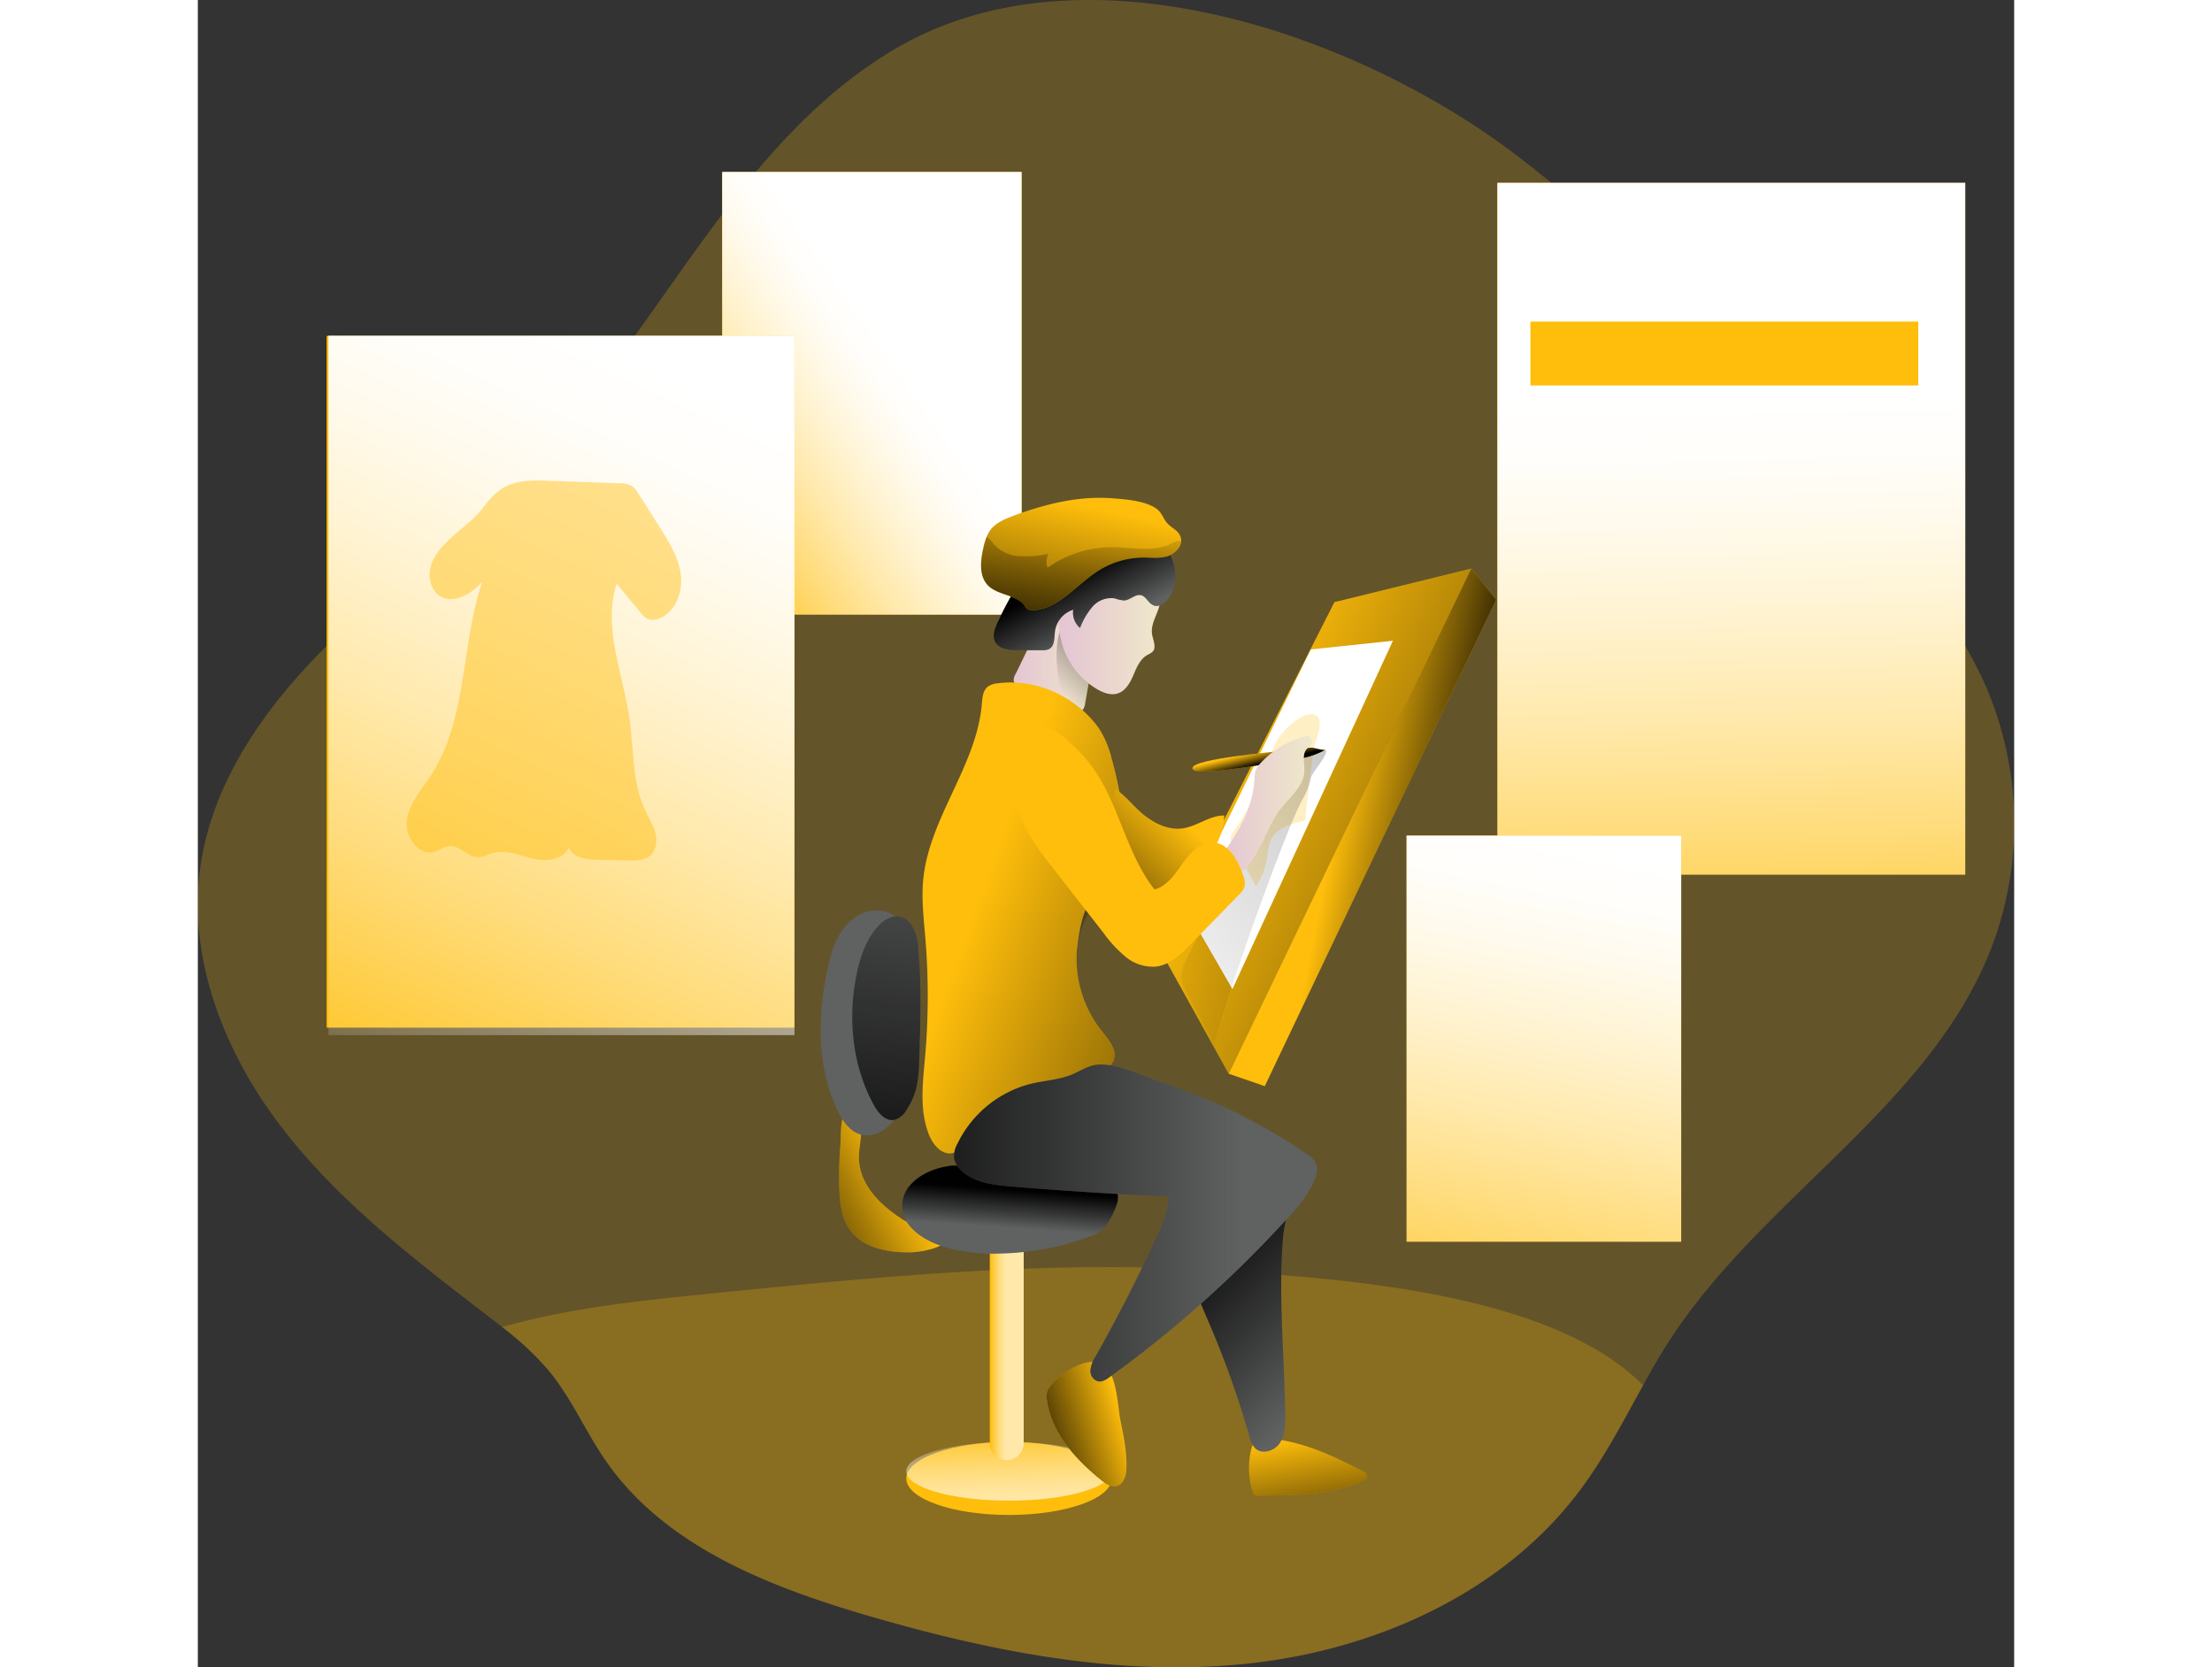
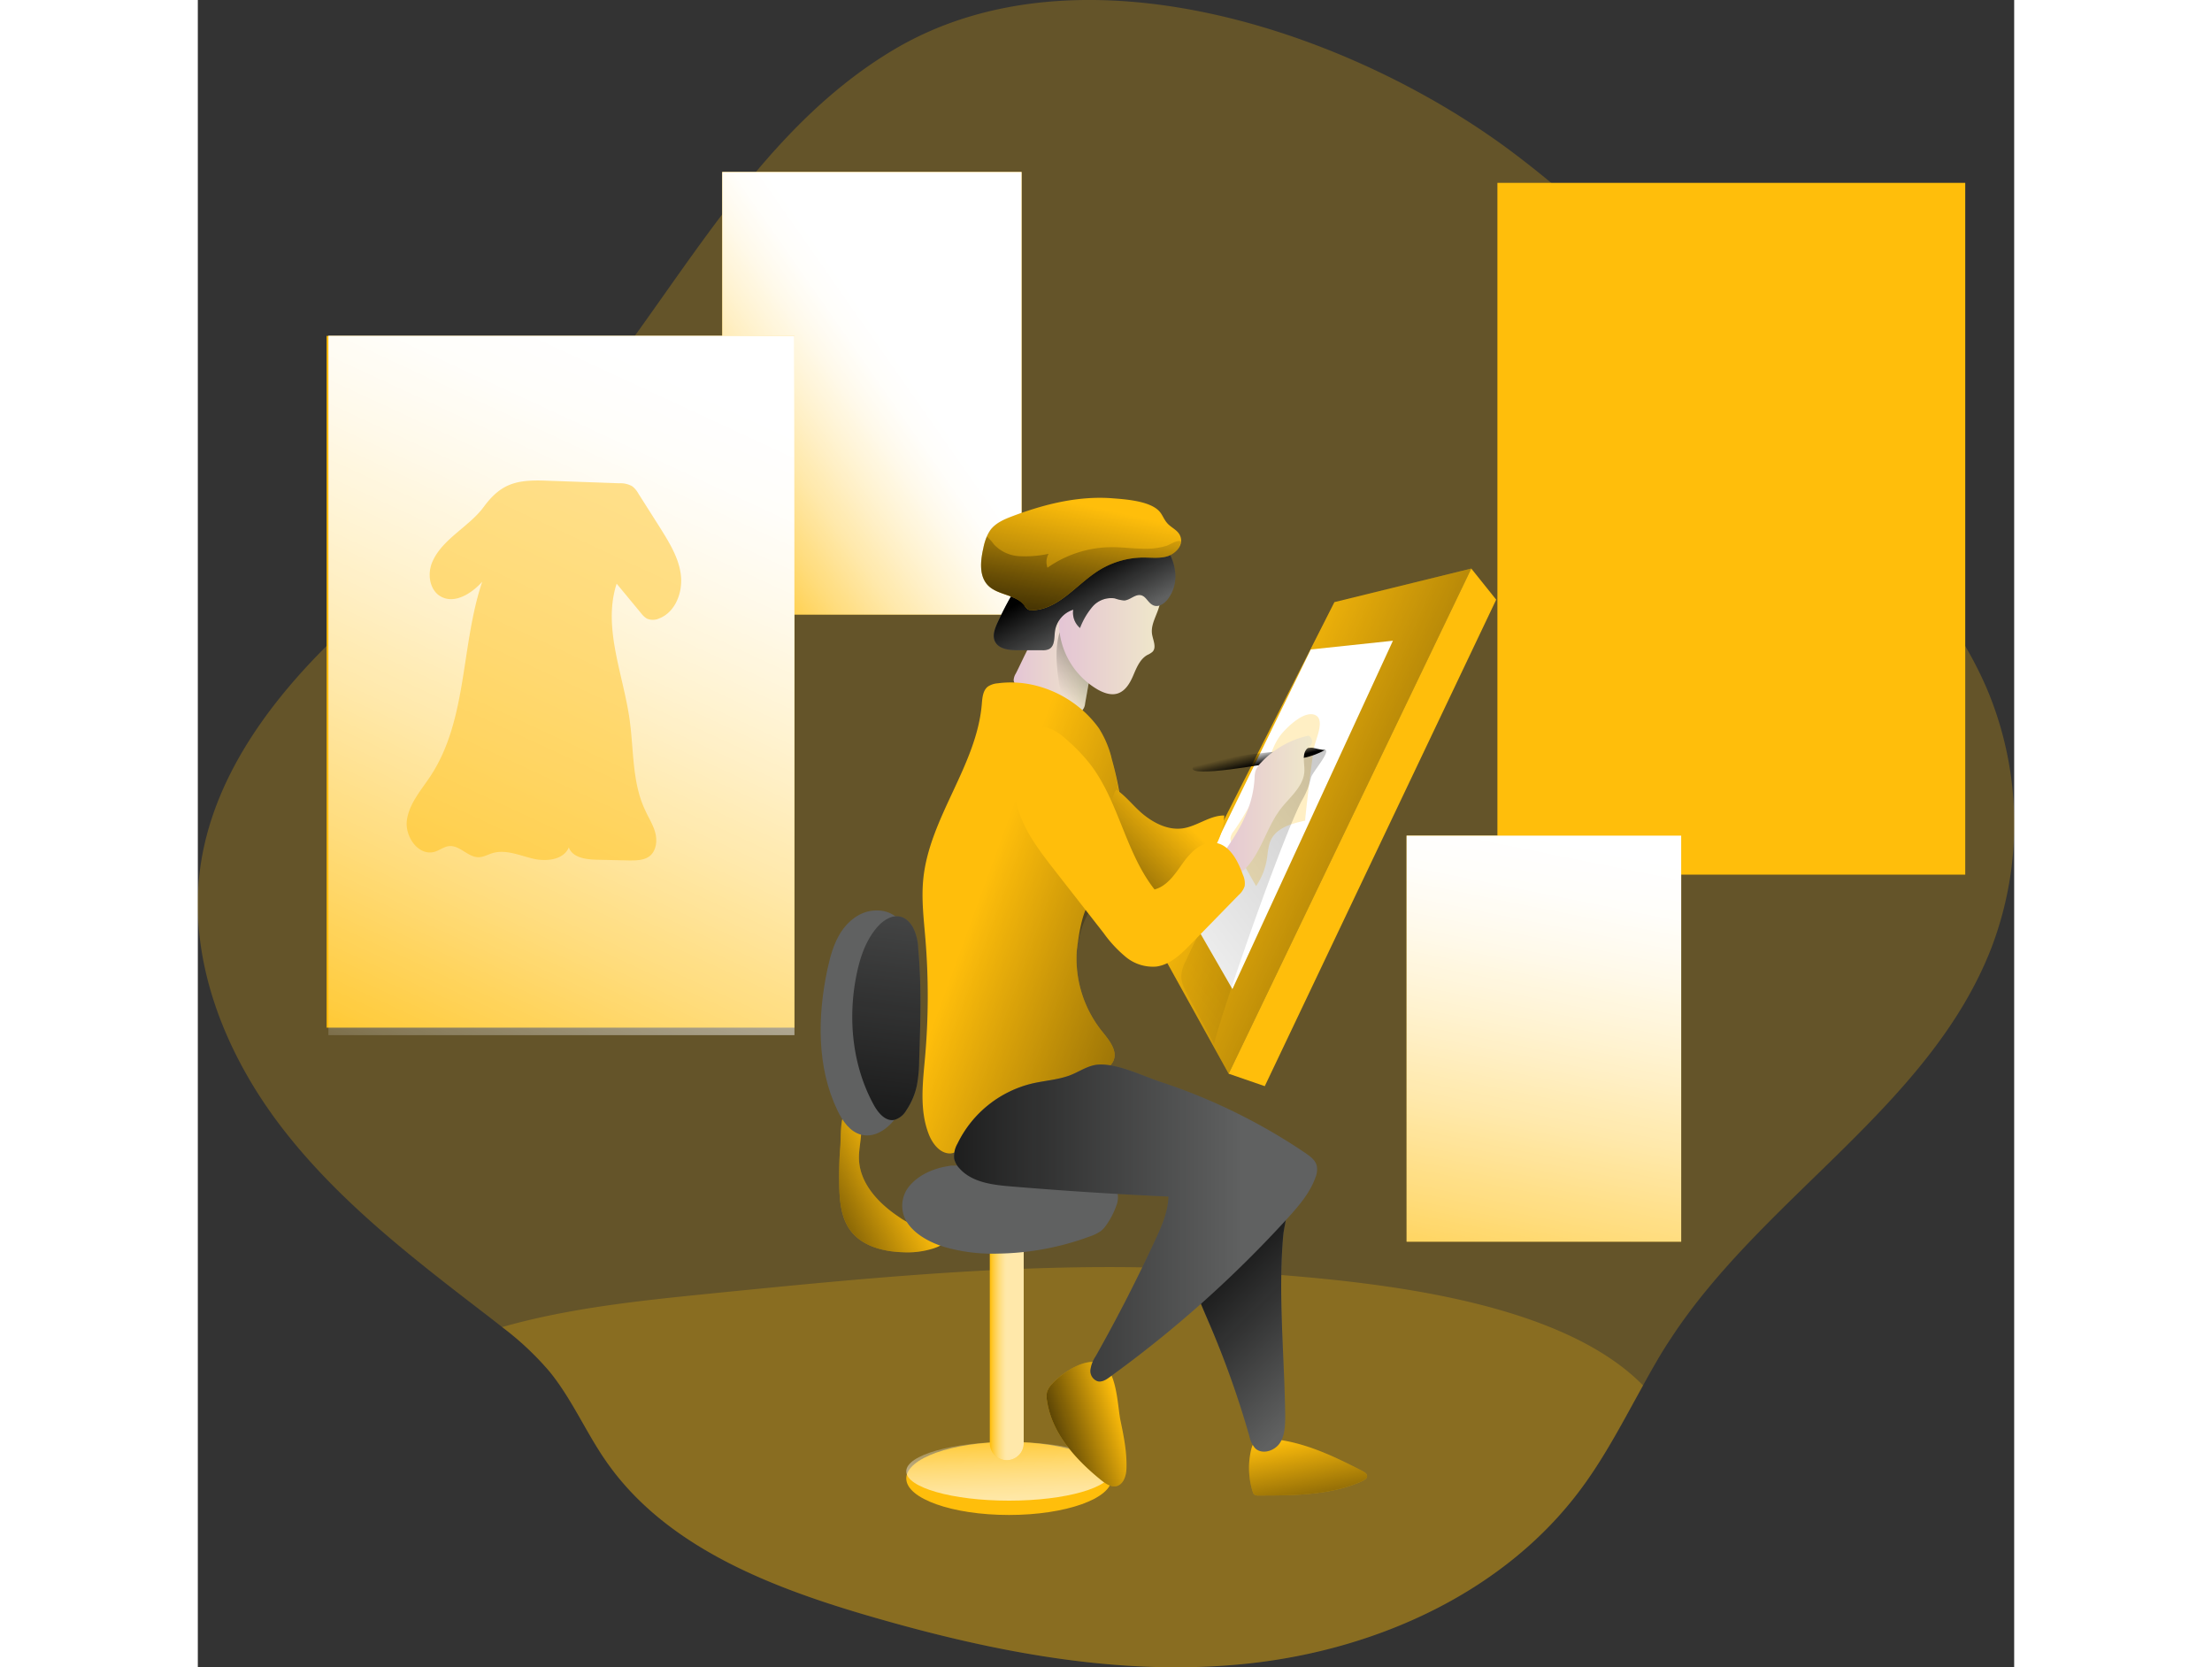
<svg xmlns="http://www.w3.org/2000/svg" xmlns:xlink="http://www.w3.org/1999/xlink" id="Layer_1" data-name="Layer 1" viewBox="0 0 535.59 491.6" width="406" height="306" class="illustration styles_illustrationTablet__1DWOa">
  <rect x="0" y="0" width="535.59" height="491.6" fill="#333333" stroke="none" />
  <defs>
    <linearGradient id="linear-gradient" x1="299.35" y1="224.78" x2="465.92" y2="296.32" gradientUnits="userSpaceOnUse">
      <stop offset="0" stop-color="#010101" stop-opacity="0" />
      <stop offset="0.95" stop-color="#010101" />
    </linearGradient>
    <linearGradient id="linear-gradient-2" x1="286.62" y1="300.74" x2="677.71" y2="3.15" xlink:href="#linear-gradient" />
    <linearGradient id="linear-gradient-3" x1="330.27" y1="222.8" x2="331.32" y2="227.11" xlink:href="#linear-gradient" />
    <linearGradient id="linear-gradient-4" x1="238.79" y1="420.48" x2="240.17" y2="467.25" gradientUnits="userSpaceOnUse">
      <stop offset="0" stop-color="#fff" stop-opacity="0" />
      <stop offset="0.07" stop-color="#fff" stop-opacity="0.22" />
      <stop offset="0.16" stop-color="#fff" stop-opacity="0.45" />
      <stop offset="0.25" stop-color="#fff" stop-opacity="0.65" />
      <stop offset="0.33" stop-color="#fff" stop-opacity="0.8" />
      <stop offset="0.4" stop-color="#fff" stop-opacity="0.91" />
      <stop offset="0.46" stop-color="#fff" stop-opacity="0.98" />
      <stop offset="0.51" stop-color="#fff" />
    </linearGradient>
    <linearGradient id="linear-gradient-5" x1="233.62" y1="396.26" x2="243.52" y2="396.26" xlink:href="#linear-gradient-4" />
    <linearGradient id="linear-gradient-6" x1="226.04" y1="347.16" x2="180.91" y2="370.55" xlink:href="#linear-gradient" />
    <linearGradient id="linear-gradient-7" x1="256.95" y1="363.42" x2="257.78" y2="351.59" xlink:href="#linear-gradient" />
    <linearGradient id="linear-gradient-8" x1="290.86" y1="419.35" x2="258.94" y2="429.25" xlink:href="#linear-gradient" />
    <linearGradient id="linear-gradient-9" x1="343.31" y1="424.73" x2="351.01" y2="468.39" xlink:href="#linear-gradient" />
    <linearGradient id="linear-gradient-10" x1="351.99" y1="409.57" x2="305.76" y2="362.24" xlink:href="#linear-gradient" />
    <linearGradient id="linear-gradient-11" x1="139.01" y1="157.74" x2="275.49" y2="62.35" xlink:href="#linear-gradient-4" />
    <linearGradient id="linear-gradient-12" x1="258.5" y1="196.81" x2="281.43" y2="196.81" gradientUnits="userSpaceOnUse">
      <stop offset="0" stop-color="#e4c5d5" />
      <stop offset="0.42" stop-color="#e9d3cf" />
      <stop offset="1" stop-color="#efe8ca" />
    </linearGradient>
    <linearGradient id="linear-gradient-13" x1="270.75" y1="203.42" x2="301.57" y2="175.91" xlink:href="#linear-gradient" />
    <linearGradient id="linear-gradient-14" x1="246.74" y1="270.47" x2="387.25" y2="321.83" xlink:href="#linear-gradient" />
    <linearGradient id="linear-gradient-15" x1="318.4" y1="239.18" x2="346.51" y2="239.18" xlink:href="#linear-gradient-12" />
    <linearGradient id="linear-gradient-16" x1="326.18" y1="361.95" x2="197.95" y2="361.95" xlink:href="#linear-gradient" />
    <linearGradient id="linear-gradient-17" x1="230.16" y1="231.5" x2="212.55" y2="373.85" xlink:href="#linear-gradient" />
    <linearGradient id="linear-gradient-18" x1="305.95" y1="240.61" x2="263.58" y2="283.26" xlink:href="#linear-gradient" />
    <linearGradient id="linear-gradient-19" x1="335.56" y1="242.09" x2="382.15" y2="251.26" xlink:href="#linear-gradient" />
    <linearGradient id="linear-gradient-20" x1="454.86" y1="306.88" x2="448.26" y2="-66.24" xlink:href="#linear-gradient-4" />
    <linearGradient id="linear-gradient-21" x1="375.91" y1="410.59" x2="439.74" y2="93.61" xlink:href="#linear-gradient-4" />
    <linearGradient id="linear-gradient-22" x1="271.87" y1="186.92" x2="301.85" y2="186.92" xlink:href="#linear-gradient-12" />
    <linearGradient id="linear-gradient-23" x1="284.31" y1="187.69" x2="274.68" y2="170.08" xlink:href="#linear-gradient" />
    <linearGradient id="linear-gradient-24" x1="281.26" y1="150.67" x2="265.29" y2="223.34" xlink:href="#linear-gradient" />
    <linearGradient id="linear-gradient-25" x1="280.23" y1="149.39" x2="271.15" y2="222.86" xlink:href="#linear-gradient" />
    <linearGradient id="linear-gradient-26" x1="45.68" y1="334.81" x2="246.07" y2="-97.32" xlink:href="#linear-gradient-4" />
  </defs>
  <title>Designer 2</title>
  <path d="M546.84,280.91c-18.1,46.56-67.12,73.3-94.48,115.09-3,4.49-5.63,9.18-8.21,13.87-5.71,10.25-11.06,20.68-18,30.1-22.56,30.73-60.32,47.77-98.2,51.88s-76.11-3.48-112.7-14.19c-29.2-8.56-59.73-20.56-77-45.62-5.9-8.52-10-18.22-16.53-26.23a87.15,87.15,0,0,0-14-13.14c-1.48-1.17-2.93-2.3-4.41-3.44-21.74-16.69-43.79-33.61-60.52-55.35s-27.75-49.25-24.12-76.42c3.56-26.47,20.41-49.33,39.6-67.9s41.28-34,59.7-53.32c36.94-38.7,59.06-92.61,105-120.09,55.47-33.22,136.31-5,183.3,30.57,38.19,28.85,68.41,66.69,99.92,102.69,14.93,17.09,30.49,34.29,39.4,55.16A102.51,102.51,0,0,1,546.84,280.91Z" transform="translate(-17.99 -1.36)" fill="#FFBE0B" opacity="0.24" style="isolation: isolate;" />
  <path d="M444.15,409.87c-5.71,10.25-11.06,20.68-18,30.1-22.56,30.73-60.32,47.77-98.2,51.88s-76.11-3.48-112.7-14.19c-29.2-8.56-59.73-20.56-77-45.62-5.9-8.52-10-18.22-16.53-26.23a87.15,87.15,0,0,0-14-13.14c19.82-5.66,40.85-7.81,61.49-9.89,51.6-5.16,103.55-10.32,155.31-6.45C354.4,378.6,417.1,382.28,444.15,409.87Z" transform="translate(-17.99 -1.36)" fill="#FFBE0B" opacity="0.24" style="isolation: isolate;" />
  <rect x="383.21" y="53.92" width="137.95" height="203.98" fill="#FFBE0B" />
  <polygon points="335.15 177.55 375.51 167.65 303.97 316.6 283.42 279.55 335.15 177.55" fill="#FFBE0B" />
  <polygon points="335.15 177.55 375.51 167.65 303.97 316.6 283.42 279.55 335.15 177.55" fill="url(#linear-gradient)" />
  <polygon points="328.18 191.5 352.4 188.93 305.07 291.65 291.13 267.44 328.18 191.5" fill="#fff" />
  <path d="M344.53,243.34c-3.85.81-8.18,2-10,5.46-.94,1.83-1,4-1.33,6a19.71,19.71,0,0,1-3.16,7.83l-6.95-12.23a3.83,3.83,0,0,1-.63-1.67,4,4,0,0,1,1-2.3,79.49,79.49,0,0,0,8.63-15.91c1.84-4.58,2.54-9.59,5.95-13.33,1.74-1.91,5.71-5.66,8.65-5.21,4.16.63,1.06,7.06.48,9.62C346.73,223.47,344.35,243.38,344.53,243.34Z" transform="translate(-17.99 -1.36)" fill="#FFBE0B" opacity="0.24" style="isolation: isolate;" />
  <path d="M346.21,230.73a23.19,23.19,0,0,1-2.69,6.72c-5.66,10.74-23,60.23-25.87,71.71-1.49-2.8-6.31-11.7-7.81-14.5-1-1.8-1.95-3.72-1.86-5.76a11.52,11.52,0,0,1,1.37-4.3c3.12-6.66,6.29-13.38,10.75-19.23,3.14-4.13,2.68-8.45,5.89-12.53,5.65-7.16,10.19-14.58,12.84-23.29.42-1.37,9.38-7.88,11.6-7.11C352.07,223,346.46,229.26,346.21,230.73Z" transform="translate(-17.99 -1.36)" fill="url(#linear-gradient-2)" />
-   <path d="M311.32,227.78c-.83,3,21.18-1.16,26-1.79,4.52-.59,9.18-1.24,13.12-3.55-.56.33-3.29-.67-4.2-.62-2.05.09-4.14.52-6.19.75C335.87,223,311.39,225.1,311.32,227.78Z" transform="translate(-17.99 -1.36)" fill="#FFBE0B" />
  <path d="M311.32,227.78c-.83,3,21.18-1.16,26-1.79,4.52-.59,9.18-1.24,13.12-3.55-.56.33-3.29-.67-4.2-.62-2.05.09-4.14.52-6.19.75C335.87,223,311.39,225.1,311.32,227.78Z" transform="translate(-17.99 -1.36)" fill="url(#linear-gradient-3)" />
  <ellipse cx="239.19" cy="435.94" rx="30.29" ry="10.77" fill="#FFBE0B" />
  <ellipse cx="239.19" cy="433.83" rx="30.29" ry="8.66" opacity="0.65" fill="url(#linear-gradient-4)" />
  <path d="M233.62,362h9.91a0,0,0,0,1,0,0v63.56a5,5,0,0,1-5,5h0a5,5,0,0,1-5-5V362a0,0,0,0,1,0,0Z" fill="#FFBE0B" />
  <path d="M233.62,362h9.91a0,0,0,0,1,0,0v63.56a5,5,0,0,1-5,5h0a5,5,0,0,1-5-5V362a0,0,0,0,1,0,0Z" opacity="0.65" fill="url(#linear-gradient-5)" />
  <path d="M207.12,350.41c.07,4.85.46,10,3.39,13.88,3.45,4.54,9.58,6.12,15.28,6.31a25.42,25.42,0,0,0,9-1.09A13.66,13.66,0,0,0,242,364.2c-3.57-1.79-7.92-.4-11.8-1.33a17,17,0,0,1-5.32-2.57c-6-3.95-11.59-9.78-11.93-16.95-.17-3.61,1.11-7.23.49-10.83-.29-1.7-2-5.7-4.33-3.51-1.78,1.66-1.48,7.89-1.66,10.21C207.13,342.94,207.06,346.68,207.12,350.41Z" transform="translate(-17.99 -1.36)" fill="#FFBE0B" />
  <path d="M207.12,350.41c.07,4.85.46,10,3.39,13.88,3.45,4.54,9.58,6.12,15.28,6.31a25.42,25.42,0,0,0,9-1.09A13.66,13.66,0,0,0,242,364.2c-3.57-1.79-7.92-.4-11.8-1.33a17,17,0,0,1-5.32-2.57c-6-3.95-11.59-9.78-11.93-16.95-.17-3.61,1.11-7.23.49-10.83-.29-1.7-2-5.7-4.33-3.51-1.78,1.66-1.48,7.89-1.66,10.21C207.13,342.94,207.06,346.68,207.12,350.41Z" transform="translate(-17.99 -1.36)" fill="url(#linear-gradient-6)" />
  <path d="M241.12,345c-5.21.36-10.12,2.49-12.89,5.61a9.08,9.08,0,0,0-1.46,10.57C228.7,364.7,233,367.46,238,369a50.87,50.87,0,0,0,15.92,2,81.1,81.1,0,0,0,27.29-5.13,12.24,12.24,0,0,0,3.07-1.53,7.89,7.89,0,0,0,1.65-1.84,22.76,22.76,0,0,0,2.91-5.67,6.34,6.34,0,0,0,.42-3.17c-.52-2.71-3.95-4.68-7.49-5.83-6.34-2.05-13.52-2.31-20.5-2.54-7.88-.26-15.79-.52-23.67-.1" transform="translate(-17.99 -1.36)" fill="#606161" />
-   <path d="M241.12,345c-5.21.36-10.12,2.49-12.89,5.61a9.08,9.08,0,0,0-1.46,10.57C228.7,364.7,233,367.46,238,369a50.87,50.87,0,0,0,15.92,2,81.1,81.1,0,0,0,27.29-5.13,12.24,12.24,0,0,0,3.07-1.53,7.89,7.89,0,0,0,1.65-1.84,22.76,22.76,0,0,0,2.91-5.67,6.34,6.34,0,0,0,.42-3.17c-.52-2.71-3.95-4.68-7.49-5.83-6.34-2.05-13.52-2.31-20.5-2.54-7.88-.26-15.79-.52-23.67-.1" transform="translate(-17.99 -1.36)" fill="url(#linear-gradient-7)" />
  <path d="M269.87,409.45a6,6,0,0,0-1.46,2.32,6.42,6.42,0,0,0,0,2.69c1.43,9.57,8.48,17.3,16,23.38,1.28,1,2.82,2.09,4.41,1.74,2.2-.5,3-3.25,3-5.5.13-4.68-.82-9.31-1.77-13.89-.88-4.22-1-14.78-5.69-16.79S272.72,406.28,269.87,409.45Z" transform="translate(-17.99 -1.36)" fill="#FFBE0B" />
  <path d="M329.07,441.29a1.41,1.41,0,0,0,.47.79,2.06,2.06,0,0,0,1.22.25c10.39,0,21.25-.05,30.43-4.17.76-.34,1.6-.85,1.58-1.57s-.78-1.16-1.46-1.52c-7.72-4-15.91-8-24.95-9.24-4.61-.65-6.86-1.07-7.82,3.18A23.29,23.29,0,0,0,329.07,441.29Z" transform="translate(-17.99 -1.36)" fill="#FFBE0B" />
  <path d="M269.87,409.45a6,6,0,0,0-1.46,2.32,6.42,6.42,0,0,0,0,2.69c1.43,9.57,8.48,17.3,16,23.38,1.28,1,2.82,2.09,4.41,1.74,2.2-.5,3-3.25,3-5.5.13-4.68-.82-9.31-1.77-13.89-.88-4.22-1-14.78-5.69-16.79S272.72,406.28,269.87,409.45Z" transform="translate(-17.99 -1.36)" fill="url(#linear-gradient-8)" />
  <path d="M329.07,441.29a1.41,1.41,0,0,0,.47.79,2.06,2.06,0,0,0,1.22.25c10.39,0,21.25-.05,30.43-4.17.76-.34,1.6-.85,1.58-1.57s-.78-1.16-1.46-1.52c-7.72-4-15.91-8-24.95-9.24-4.61-.65-6.86-1.07-7.82,3.18A23.29,23.29,0,0,0,329.07,441.29Z" transform="translate(-17.99 -1.36)" fill="url(#linear-gradient-9)" />
  <path d="M338.63,418.43c0,2.87,0,5.93-1.52,8.34s-5.28,3.62-7.34,1.63a7.47,7.47,0,0,1-1.68-3.47,277.54,277.54,0,0,0-11.81-33.24c-2.86-6.7-6-13.45-6.62-20.7s2-15.3,8.35-18.93c5-2.85,14.93-3.57,19.33.93,3.34,3.42,1.05,8.63.69,12.78C336.53,383,338.37,401.13,338.63,418.43Z" transform="translate(-17.99 -1.36)" fill="#606161" />
  <path d="M338.63,418.43c0,2.87,0,5.93-1.52,8.34s-5.28,3.62-7.34,1.63a7.47,7.47,0,0,1-1.68-3.47,277.54,277.54,0,0,0-11.81-33.24c-2.86-6.7-6-13.45-6.62-20.7s2-15.3,8.35-18.93c5-2.85,14.93-3.57,19.33.93,3.34,3.42,1.05,8.63.69,12.78C336.53,383,338.37,401.13,338.63,418.43Z" transform="translate(-17.99 -1.36)" fill="url(#linear-gradient-10)" />
  <rect x="154.63" y="50.71" width="88.27" height="130.52" fill="#FFBE0B" />
  <rect x="154.63" y="50.71" width="88.27" height="130.52" fill="url(#linear-gradient-11)" />
  <path d="M281.34,199.14c-.59,3.2-1.14,6.45-1.72,9.65a3.41,3.41,0,0,1-.9,2.11,1.92,1.92,0,0,1-1.29.47,7.09,7.09,0,0,1-2-.39c-5.16-1.68-10.43-3.4-14.93-6.45a3.68,3.68,0,0,1-1.95-2.54,4.13,4.13,0,0,1,.62-2c1.92-3.56,7.23-16.54,11.73-17.63,2-.51,3.63,1.8,5.12,4.69,1.68,3.44,3.13,7.74,4.5,9.22a4,4,0,0,1,.89,1.41A4,4,0,0,1,281.34,199.14Z" transform="translate(-17.99 -1.36)" fill="url(#linear-gradient-12)" />
  <path d="M281.34,199.14c-.59,3.2-1.14,6.45-1.72,9.65a3.41,3.41,0,0,1-.9,2.11,1.92,1.92,0,0,1-1.29.47,7,7,0,0,1-4-3.52,18.06,18.06,0,0,1-1.6-5.78c-.63-4.46-1.06-9.27.11-13.64.55-2.08,2.19-2.08,4-1.41,1.68,3.44,3.13,7.74,4.5,9.22a4,4,0,0,1,.89,1.41A4,4,0,0,1,281.34,199.14Z" transform="translate(-17.99 -1.36)" fill="url(#linear-gradient-13)" />
  <path d="M253.91,202.84a6,6,0,0,0-3,1c-1.45,1.18-1.59,3.3-1.75,5.16-1.54,18.18-15.48,33.48-17.26,51.64-.58,5.87.16,11.77.64,17.65a205.94,205.94,0,0,1-.09,34.59c-.68,7.71-1.74,15.77,1.11,23,1.12,2.83,3.42,5.75,6.45,5.57a8.82,8.82,0,0,0,3.62-1.35L284,317.65c1.59-.88,3.28-1.88,4-3.56,1.24-3-1.35-6.09-3.39-8.63a34.38,34.38,0,0,1-7.44-23.79c.71-5.67,1.89-13.24,4.77-14.89s6.08,1.84,6.88-1.37c2.23-9,2.64-6.81,2.29-16.94a99,99,0,0,0-3.63-23.32,29.14,29.14,0,0,0-3.79-9.05C277,206.77,265.2,201.33,253.91,202.84Z" transform="translate(-17.99 -1.36)" fill="#FFBE0B" />
  <path d="M253.91,202.84a6,6,0,0,0-3,1c-1.45,1.18-1.59,3.3-1.75,5.16-1.54,18.18-15.48,33.48-17.26,51.64-.58,5.87.16,11.77.64,17.65a205.94,205.94,0,0,1-.09,34.59c-.68,7.71-1.74,15.77,1.11,23,1.12,2.83,3.42,5.75,6.45,5.57a8.82,8.82,0,0,0,3.62-1.35L284,317.65c1.59-.88,3.28-1.88,4-3.56,1.24-3-1.35-6.09-3.39-8.63a34.38,34.38,0,0,1-7.44-23.79c2.29-18.19,14.57-18.95,14.25-25.75-.52-10.86-1.26-21.82-4.37-32.24a25.67,25.67,0,0,0-3.36-7.58C277,206.77,265.2,201.33,253.91,202.84Z" transform="translate(-17.99 -1.36)" fill="url(#linear-gradient-14)" />
  <path d="M329.59,230.84a8.8,8.8,0,0,1,.27-2.12,6.91,6.91,0,0,1,1.65-2.5,27.13,27.13,0,0,1,14-7.95,1.93,1.93,0,0,1,.71,2.77,10.32,10.32,0,0,1-1.13,1.05c-1.61,1.64-.72,4.35-.81,6.65-.18,4.42-4.17,7.54-6.89,11-4.08,5.25-5.6,12.23-10,17.2-1.77,2-6,4.76-8.36,1.9-1.74-2.12.88-5.33,2.09-7C325.64,245.37,329.13,238.93,329.59,230.84Z" transform="translate(-17.99 -1.36)" fill="url(#linear-gradient-15)" />
  <path d="M344.54,341.32c1.44,1,3,2.11,3.39,3.79a6.17,6.17,0,0,1-.43,3.56c-1.62,4.49-4.82,8.19-8,11.72a342.2,342.2,0,0,1-52.61,47c-1,.75-2.26,1.54-3.52,1.27a3.21,3.21,0,0,1-2.17-3.37,9.39,9.39,0,0,1,1.53-4q9.51-16.85,17.63-34.41c1.87-4,3.71-8.24,3.84-12.69q-23.26-1.06-46.47-3c-5.48-.45-11.52-1.21-15.17-5.33a6.12,6.12,0,0,1-1.55-2.87,7.47,7.47,0,0,1,1-4.42,33.05,33.05,0,0,1,21.92-17.7c3.65-.86,7.47-1.08,11-2.35,2.91-1.05,5.55-3.1,8.74-3.26,5.7-.28,13,3.4,18.35,5.16A172.2,172.2,0,0,1,344.54,341.32Z" transform="translate(-17.99 -1.36)" fill="#606161" />
  <path d="M344.54,341.32c1.44,1,3,2.11,3.39,3.79a6.17,6.17,0,0,1-.43,3.56c-1.62,4.49-4.82,8.19-8,11.72a342.2,342.2,0,0,1-52.61,47c-1,.75-2.26,1.54-3.52,1.27a3.21,3.21,0,0,1-2.17-3.37,9.39,9.39,0,0,1,1.53-4q9.51-16.85,17.63-34.41c1.87-4,3.71-8.24,3.84-12.69q-23.26-1.06-46.47-3c-5.48-.45-11.52-1.21-15.17-5.33a6.12,6.12,0,0,1-1.55-2.87,7.47,7.47,0,0,1,1-4.42,33.05,33.05,0,0,1,21.92-17.7c3.65-.86,7.47-1.08,11-2.35,2.91-1.05,5.55-3.1,8.74-3.26,5.7-.28,13,3.4,18.35,5.16A172.2,172.2,0,0,1,344.54,341.32Z" transform="translate(-17.99 -1.36)" fill="url(#linear-gradient-16)" />
  <path d="M217.05,269.87c-3.89.38-7.27,3-9.4,6.3s-3.17,7.13-4,10.94c-2.95,13.87-3.19,28.88,2.94,41.66,1.51,3.15,3.72,6.37,7.11,7.2,4.37,1.06,8.63-2.38,10.94-6.25,4.46-7.48,4.57-16.68,4.55-25.39l0-17.34C229.16,279.57,226.7,268.93,217.05,269.87Z" transform="translate(-17.99 -1.36)" fill="#606161" />
  <path d="M212.46,287.67c-2.94,13.22-1.66,27.59,4.84,39.47,1.3,2.38,3.48,5,6.14,4.42a6,6,0,0,0,3.46-2.81A20.89,20.89,0,0,0,230,321.5a40.76,40.76,0,0,0,.69-7.4c.37-11,.74-22.08-.28-33.06a14.53,14.53,0,0,0-1.67-6.44c-3.06-5-7.66-3.2-10.68.45S213.46,283.19,212.46,287.67Z" transform="translate(-17.99 -1.36)" fill="#606161" />
  <path d="M212.46,287.67c-2.94,13.22-1.66,27.59,4.84,39.47,1.3,2.38,3.48,5,6.14,4.42a6,6,0,0,0,3.46-2.81A20.89,20.89,0,0,0,230,321.5a40.76,40.76,0,0,0,.69-7.4c.37-11,.74-22.08-.28-33.06a14.53,14.53,0,0,0-1.67-6.44c-3.06-5-7.66-3.2-10.68.45S213.46,283.19,212.46,287.67Z" transform="translate(-17.99 -1.36)" fill="url(#linear-gradient-17)" />
  <path d="M296.92,241.62c3.24,2.6,7.33,4.58,11.45,4,4.28-.6,8-3.86,12.31-3.8a20.93,20.93,0,0,1-3.14,9.92c-2.27,3.63-5.59,6.47-8.86,9.25l-7.46,6.33c-1.06.9-2.32,1.86-3.69,1.64a3.94,3.94,0,0,1-1.85-1c-2.93-2.48-4.17-6.38-5.23-10.07-.9-3.16-1.77-6.32-2.64-9.49a18.76,18.76,0,0,1-.89-4.86c0-2.46.64-7.53,1.89-9.36C291.81,236.22,294.08,239.36,296.92,241.62Z" transform="translate(-17.99 -1.36)" fill="#FFBE0B" />
  <path d="M296.92,241.62c3.24,2.6,7.33,4.58,11.45,4,4.28-.6,8-3.86,12.31-3.8a20.93,20.93,0,0,1-3.14,9.92c-2.27,3.63-5.59,6.47-8.86,9.25l-7.46,6.33c-1.06.9-2.32,1.86-3.69,1.64a3.94,3.94,0,0,1-1.85-1c-2.93-2.48-4.17-6.38-5.23-10.07-.9-3.16-1.77-6.32-2.64-9.49a18.76,18.76,0,0,1-.89-4.86c0-2.46.64-7.53,1.89-9.36C291.81,236.22,294.08,239.36,296.92,241.62Z" transform="translate(-17.99 -1.36)" fill="url(#linear-gradient-18)" />
  <polygon points="375.51 167.65 382.85 176.82 314.61 320.27 303.97 316.6 375.51 167.65" fill="#FFBE0B" />
-   <polygon points="375.51 167.65 382.85 176.82 314.61 320.27 303.97 316.6 375.51 167.65" fill="url(#linear-gradient-19)" />
-   <rect x="383.21" y="53.92" width="137.95" height="203.98" fill="url(#linear-gradient-20)" />
  <rect x="356.43" y="246.4" width="80.97" height="119.73" fill="#FFBE0B" />
  <rect x="356.43" y="246.4" width="80.97" height="119.73" fill="url(#linear-gradient-21)" />
  <path d="M301.69,179.24c-.56,3.13-2.82,6-2.32,9.14.29,1.78,1.38,3.87.13,5.17a6,6,0,0,1-1.51.93c-2.15,1.2-3.17,3.69-4.15,6s-2.35,4.69-4.72,5.39c-1.9.56-3.94-.17-5.67-1.12a23,23,0,0,1-11.17-24.12c1-4.61,3.59-9.08,7.77-11.24C287.07,165.73,303.63,168.45,301.69,179.24Z" transform="translate(-17.99 -1.36)" fill="url(#linear-gradient-22)" />
  <path d="M304.21,177.76c-1,1.44-2.77,2.78-4.4,2.12s-2.11-2.6-3.66-3c-1.74-.43-3.25,1.45-5,1.54a10.62,10.62,0,0,1-2.74-.61,7.27,7.27,0,0,0-6.59,2.42,21.23,21.23,0,0,0-3.69,6.31,5.94,5.94,0,0,1-2-5.41,7.85,7.85,0,0,0-5.39,6.32c-.26,1.93,0,4.39-1.74,5.3a4.35,4.35,0,0,1-2.06.34l-7.15,0c-2.57,0-5.69-.31-6.77-2.64-.8-1.74,0-3.76.78-5.49,3.5-7.5,7.71-14.81,13.64-20.59s13.78-9.91,22.06-10.08C299.79,154.13,310.92,168.3,304.21,177.76Z" transform="translate(-17.99 -1.36)" fill="#606161" />
  <path d="M304.21,177.76c-1,1.44-2.77,2.78-4.4,2.12s-2.11-2.6-3.66-3c-1.74-.43-3.25,1.45-5,1.54a10.62,10.62,0,0,1-2.74-.61,7.27,7.27,0,0,0-6.59,2.42,21.23,21.23,0,0,0-3.69,6.31,5.94,5.94,0,0,1-2-5.41,7.85,7.85,0,0,0-5.39,6.32c-.26,1.93,0,4.39-1.74,5.3a4.35,4.35,0,0,1-2.06.34l-7.15,0c-2.57,0-5.69-.31-6.77-2.64-.8-1.74,0-3.76.78-5.49,3.5-7.5,7.71-14.81,13.64-20.59s13.78-9.91,22.06-10.08C299.79,154.13,310.92,168.3,304.21,177.76Z" transform="translate(-17.99 -1.36)" fill="url(#linear-gradient-23)" />
  <path d="M258.29,153.54c-2.45.92-5,2-6.57,4.09a13.77,13.77,0,0,0-2.09,5.3c-.86,3.75-1.33,8.2,1.34,11,2.87,3,8.18,2.65,10.72,5.91a4.14,4.14,0,0,0,1.19,1.27,2.73,2.73,0,0,0,1.33.19c7.67-.35,12.88-7.62,19.38-11.7a25.18,25.18,0,0,1,13.21-3.84c2.44,0,5,.33,7.28-.43s4.39-3.13,3.74-5.48c-.54-2-2.39-2.63-3.71-3.94s-1.63-2.88-2.81-4c-2.88-2.83-9.68-3.32-13.48-3.61C277.75,147.49,267.64,150,258.29,153.54Z" transform="translate(-17.99 -1.36)" fill="#FFBE0B" />
  <path d="M307.88,161a5.38,5.38,0,0,1-3.79,4.34c-2.35.75-4.85.43-7.27.43a25,25,0,0,0-13.22,3.83c-6.53,4.07-11.72,11.34-19.39,11.69a2.22,2.22,0,0,1-1.33-.19,5,5,0,0,1-1.21-1.25c-2.54-3.29-7.82-2.94-10.71-5.91-2.66-2.77-2.19-7.23-1.33-11a19.8,19.8,0,0,1,1-3.36,7.24,7.24,0,0,1,1.09-2c1.57-2.07,4.11-3.16,6.53-4.06,9.38-3.56,19.47-6.06,29.55-5.32,3.8.27,10.6.78,13.49,3.6,1.17,1.17,1.56,2.81,2.81,4.06s3.17,2,3.68,3.91A2.33,2.33,0,0,1,307.88,161Z" transform="translate(-17.99 -1.36)" fill="url(#linear-gradient-24)" />
  <path d="M265.07,216.68c2.36-2,5.88,0,8.21,2a55.67,55.67,0,0,1,7.52,7.6c8.71,11,10.6,26.3,19.3,37.35,3.75-1,6.07-4.58,8.31-7.73s5.4-6.4,9.26-6.06c4.49.39,7,5.28,8.51,9.53a5.87,5.87,0,0,1,.49,3.28,6,6,0,0,1-1.76,2.62l-14.14,14.5c-2.86,2.94-6,6-10.1,6.59a12.54,12.54,0,0,1-9-2.79,37.31,37.31,0,0,1-6.59-7.09L270.65,258c-4.22-5.43-8.53-11-10.64-17.55s-1.61-14.37,3-19.46" transform="translate(-17.99 -1.36)" fill="#FFBE0B" />
  <path d="M307.88,161a5.38,5.38,0,0,1-3.79,4.34c-2.35.75-4.85.43-7.27.43a25,25,0,0,0-13.22,3.83c-6.53,4.07-11.72,11.34-19.39,11.69a2.22,2.22,0,0,1-1.33-.19,5,5,0,0,1-1.21-1.25c-2.54-3.29-7.82-2.94-10.71-5.91-2.66-2.77-2.19-7.23-1.33-11a19.8,19.8,0,0,1,1-3.36,11.23,11.23,0,0,1,2.07,2.26,11,11,0,0,0,7.58,3.52,33.11,33.11,0,0,0,8.57-.7,5,5,0,0,0-.32,4.1,33.07,33.07,0,0,1,19-6.06c3.44,0,6.84.51,10.24.47a20.72,20.72,0,0,0,5.83-.86c1.05-.35,3-1.72,4.14-1.37C307.8,160.94,307.84,161,307.88,161Z" transform="translate(-17.99 -1.36)" fill="url(#linear-gradient-25)" />
-   <rect x="392.94" y="94.82" width="114.36" height="18.84" fill="#FFBE0B" />
  <rect x="37.98" y="99.04" width="137.95" height="203.98" fill="#FFBE0B" />
  <rect x="38.51" y="98.99" width="137.42" height="206.24" fill="url(#linear-gradient-26)" />
  <path d="M87.08,167.19c-1.45,3.49-.75,8.19,2.54,10.05,4.08,2.31,9.1-.86,12.23-4.35-6.33,18.82-4.3,40.61-15.2,57.22-2.72,4.15-6.27,8.06-7,13s3.47,10.83,8.22,9.39c1.45-.44,2.71-1.5,4.22-1.65,3.13-.32,5.54,3.29,8.68,3.27,1.44,0,2.75-.8,4.13-1.21,3.88-1.15,7.93.67,11.86,1.62s9.06.42,10.63-3.3c1.07,3,5,3.56,8.18,3.63l9.62.21c2.08,0,4.35,0,6-1.25,1.94-1.53,2.32-4.4,1.72-6.8s-2-4.5-3-6.74c-3.92-8.23-3.33-17.79-4.61-26.82-1.89-13.42-8-27.11-3.81-40l7.22,8.73a6,6,0,0,0,1.71,1.58,4.45,4.45,0,0,0,3.59-.05c4.79-1.84,7-7.66,6.42-12.75s-3.41-9.62-6.14-14L147.9,146.9a6.88,6.88,0,0,0-1.83-2.17,7,7,0,0,0-3.79-.87l-21.9-.78c-8.82-.32-13.17,1.09-18.12,7.79C98,156.68,89.94,160.32,87.08,167.19Z" transform="translate(-17.99 -1.36)" fill="#FFBE0B" opacity="0.45" />
</svg>